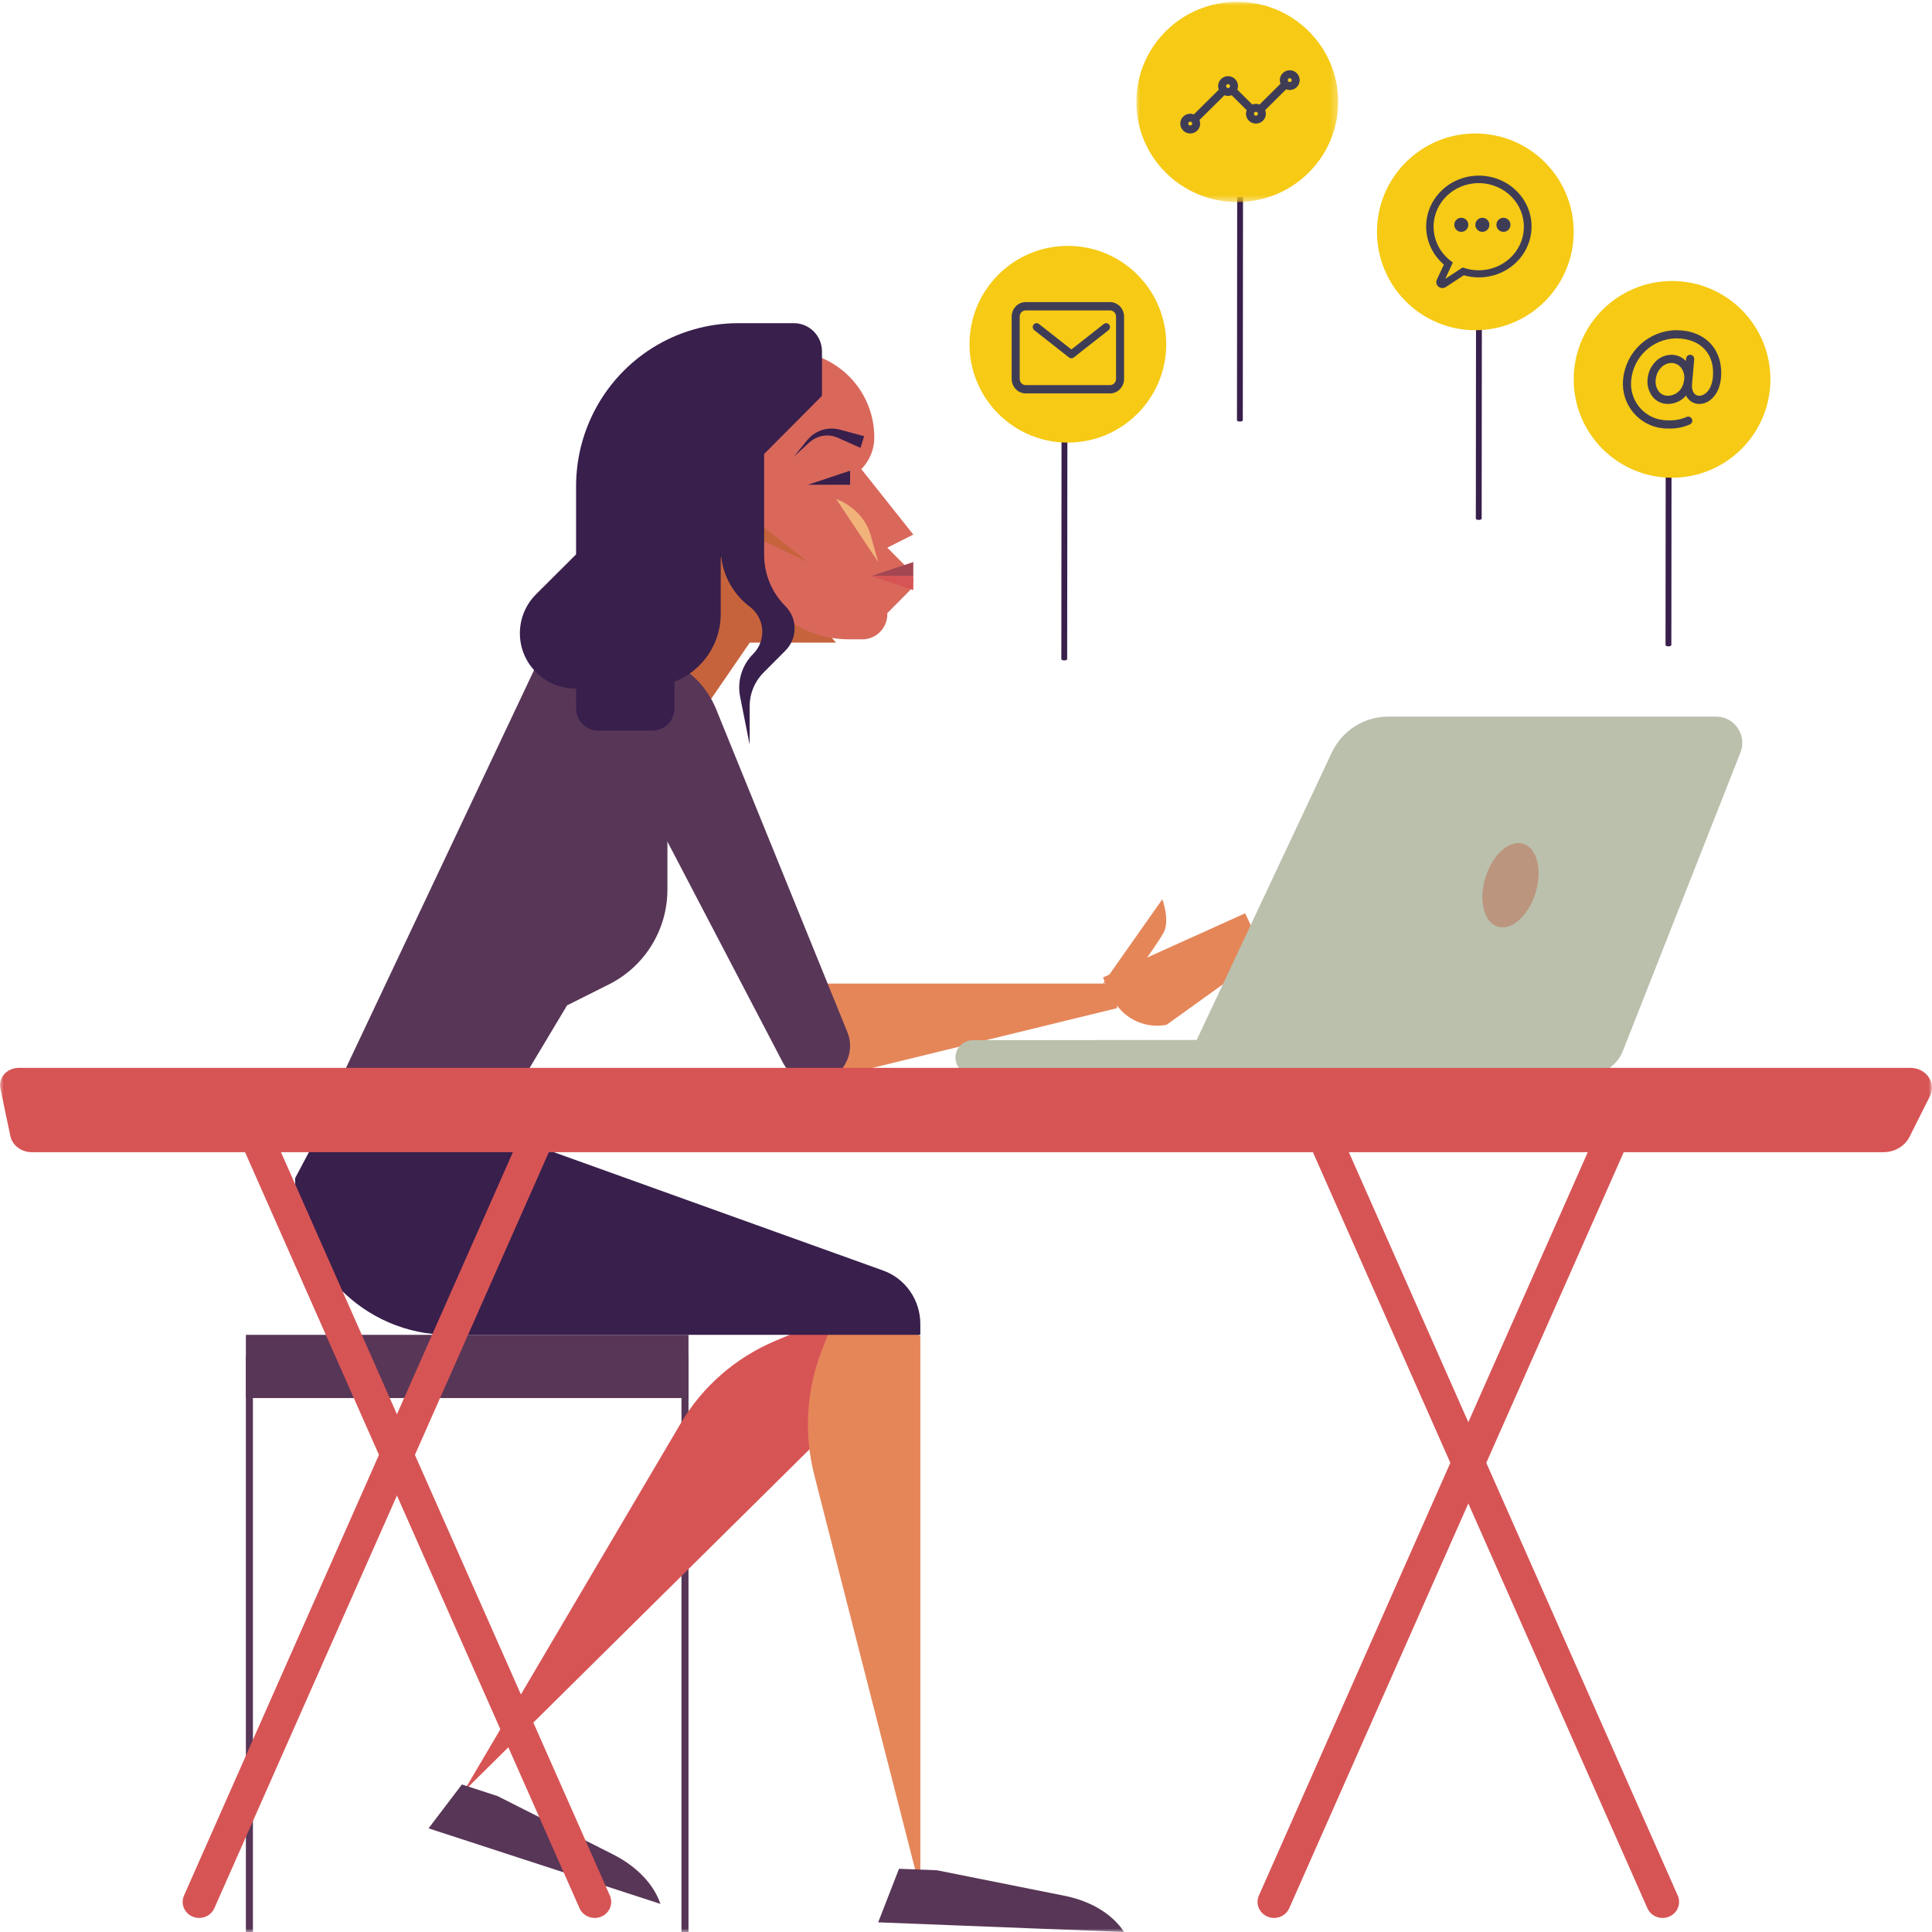
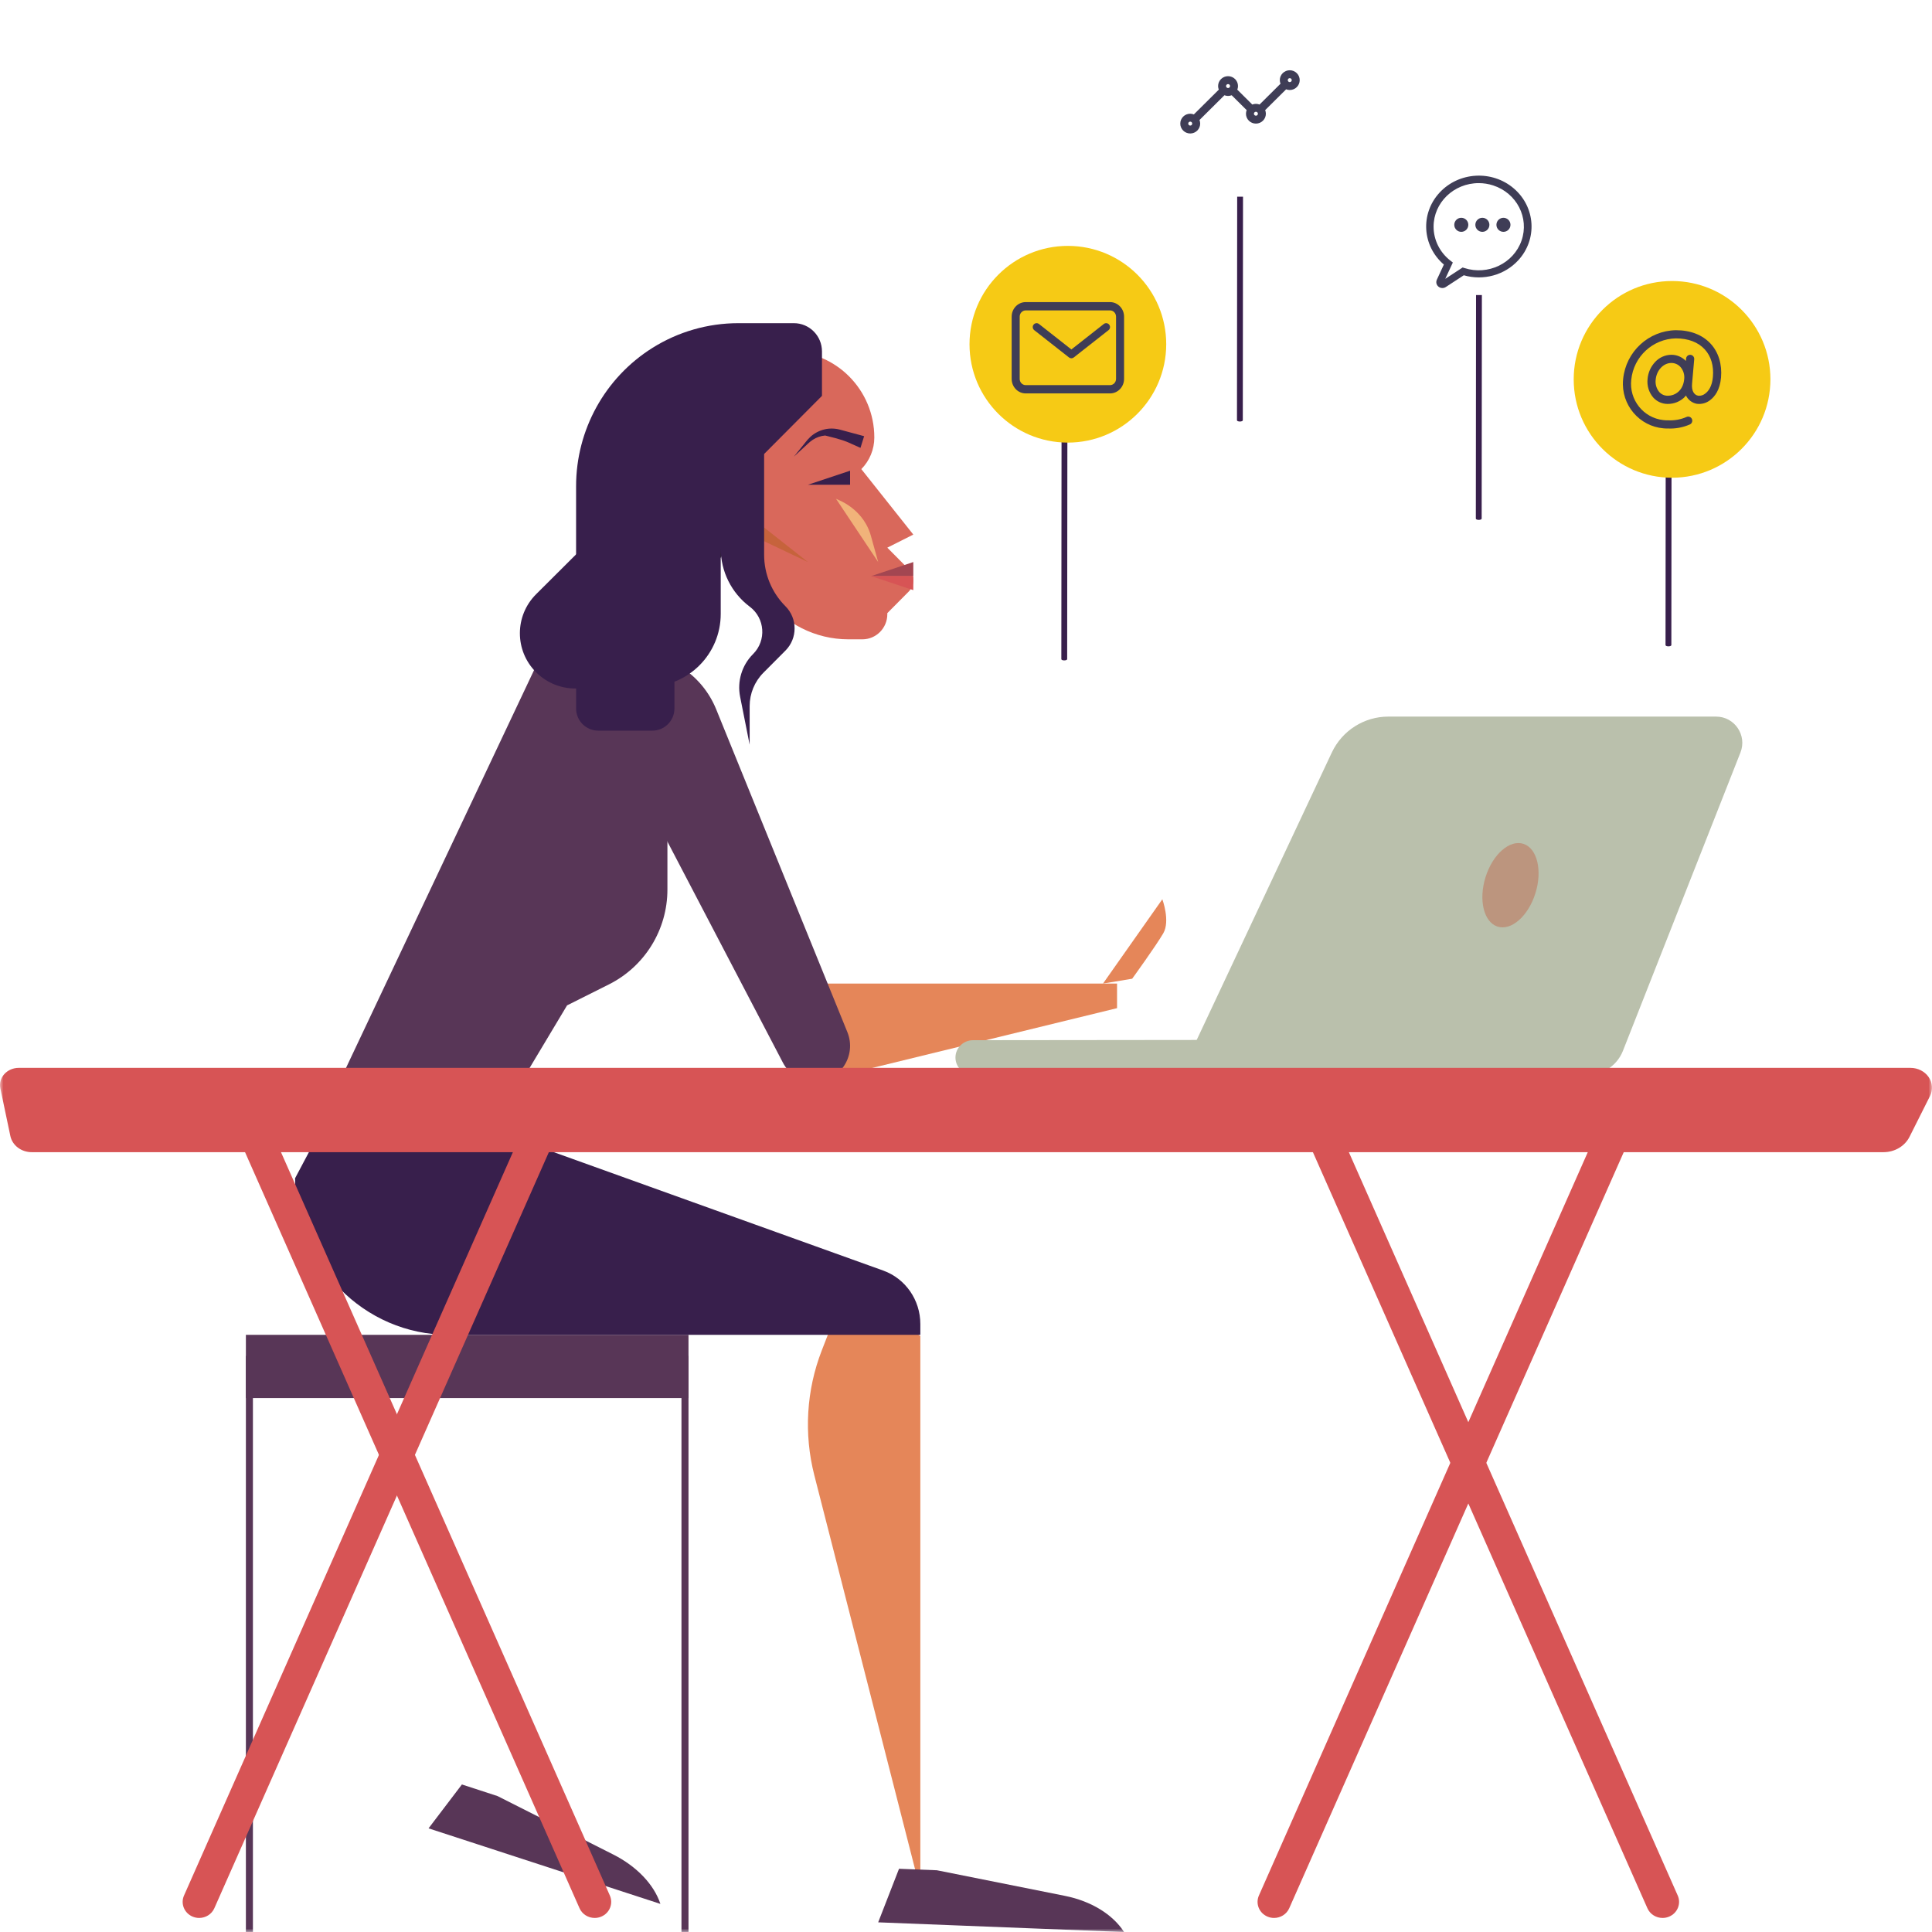
<svg xmlns="http://www.w3.org/2000/svg" xmlns:xlink="http://www.w3.org/1999/xlink" width="275px" height="275px" viewBox="0 0 275 275" version="1.1">
  <title>90FB6C87-A9EF-4099-A5F8-A13B4621475B@1x</title>
  <defs>
    <polygon id="path-1" points="0 0 28.735 0 28.735 28.508 0 28.508" />
    <polygon id="path-3" points="0 275 275 275 275 0 0 0" />
  </defs>
  <g id="Page-1" stroke="none" stroke-width="1" fill="none" fill-rule="evenodd">
    <g id="CW_Case-Studies-Icons-+-Illustrations" transform="translate(-124, -663)">
      <g id="Group-67" transform="translate(124, 663)">
        <path d="M210.9,73.825 L210.93,42 L210.1,42 L210.07,73.825 C210.07,73.922 210.256,74 210.485,74 C210.714,74 210.9,73.922 210.9,73.825" id="Fill-1" fill="#381F4C" />
        <path d="M237.9,91.825 L237.93,60 L237.1,60 L237.07,91.825 C237.07,91.922 237.256,92 237.485,92 C237.714,92 237.9,91.922 237.9,91.825" id="Fill-3" fill="#381F4C" />
        <path d="M151.9,93.825 L151.93,62 L151.1,62 L151.07,93.825 C151.07,93.922 151.256,94 151.485,94 C151.714,94 151.9,93.922 151.9,93.825" id="Fill-5" fill="#381F4C" />
        <path d="M176.9,59.825 L176.93,28 L176.1,28 L176.07,59.825 C176.07,59.922 176.256,60 176.485,60 C176.714,60 176.9,59.922 176.9,59.825" id="Fill-7" fill="#381F4C" />
-         <path d="M210,47 C202.268,47 196,40.732 196,33 C196,25.268 202.268,19 210,19 C217.732,19 224,25.268 224,33 C223.991,40.729 217.729,46.991 210,47" id="Fill-9" fill="#F6CA15" />
        <path d="M210.482,26.066 C206.935,26.065 204.058,28.84 204.055,32.264 C204.054,34.157 204.947,35.945 206.481,37.123 L206.797,37.366 L205.717,39.69 L208.193,38.072 L208.438,38.151 C211.801,39.242 215.444,37.494 216.574,34.246 C217.704,30.998 215.893,27.48 212.53,26.39 C211.87,26.175 211.178,26.066 210.482,26.066 M205.308,41 C204.827,40.998 204.439,40.62 204.441,40.155 C204.442,40.038 204.468,39.923 204.517,39.816 L205.52,37.657 C202.423,35.001 202.142,30.423 204.893,27.433 C207.643,24.443 212.384,24.171 215.48,26.827 C218.577,29.483 218.858,34.061 216.107,37.051 C214.172,39.156 211.148,39.987 208.355,39.182 L205.796,40.854 C205.653,40.949 205.483,41 205.308,41" id="Fill-11" fill="#3F3D56" />
        <path d="M211,31 C211.553,31 212,31.447 212,32 C212,32.553 211.553,33 211,33 C210.447,33 210,32.553 210,32 C210,31.447 210.447,31 211,31" id="Fill-13" fill="#3F3D56" />
        <path d="M208,31 C208.553,31 209,31.447 209,32 C209,32.553 208.553,33 208,33 C207.447,33 207,32.553 207,32 C207,31.447 207.447,31 208,31" id="Fill-15" fill="#3F3D56" />
        <path d="M214,31 C214.553,31 215,31.447 215,32 C215,32.553 214.553,33 214,33 C213.447,33 213,32.553 213,32 C213,31.447 213.447,31 214,31" id="Fill-17" fill="#3F3D56" />
        <g id="Group-21" transform="translate(161.743, 0.256)">
          <mask id="mask-2" fill="white">
            <use xlink:href="#path-1" />
          </mask>
          <g id="Clip-20" />
-           <path d="M14.368,28.508 C6.432,28.508 0,22.127 0,14.254 C0,6.381 6.432,-0 14.368,-0 C22.303,-0 28.735,6.381 28.735,14.254 C28.726,22.123 22.299,28.499 14.368,28.508" id="Fill-19" fill="#F6CA15" mask="url(#mask-2)" />
        </g>
        <path d="M183.583,11.687 C183.427,11.687 183.3,11.561 183.3,11.406 C183.3,11.25 183.427,11.125 183.583,11.125 C183.74,11.125 183.867,11.25 183.867,11.406 C183.867,11.561 183.74,11.687 183.583,11.687 M178.767,16.469 C178.61,16.469 178.483,16.343 178.483,16.187 C178.483,16.032 178.61,15.906 178.767,15.906 C178.924,15.906 179.05,16.032 179.05,16.187 C179.05,16.343 178.924,16.469 178.767,16.469 M174.801,12.531 C174.644,12.531 174.517,12.405 174.517,12.249 C174.517,12.094 174.644,11.968 174.801,11.968 C174.957,11.968 175.084,12.094 175.084,12.249 C175.084,12.405 174.957,12.531 174.801,12.531 M169.417,17.875 C169.26,17.875 169.133,17.749 169.133,17.593 C169.133,17.438 169.26,17.312 169.417,17.312 C169.573,17.312 169.701,17.438 169.701,17.593 C169.701,17.749 169.574,17.875 169.417,17.875 M183.583,10 C182.801,10 182.167,10.63 182.167,11.406 C182.167,11.587 182.205,11.758 182.267,11.917 L179.282,14.88 C179.122,14.818 178.949,14.781 178.767,14.781 C178.585,14.781 178.412,14.818 178.251,14.88 L176.116,12.761 C176.179,12.602 176.216,12.431 176.216,12.249 C176.216,11.473 175.583,10.844 174.801,10.844 C174.018,10.844 173.383,11.473 173.383,12.249 C173.383,12.431 173.421,12.602 173.484,12.761 L169.932,16.287 C169.772,16.224 169.599,16.187 169.417,16.187 C168.634,16.187 168,16.817 168,17.593 C168,18.37 168.634,19 169.417,19 C170.199,18.999 170.833,18.37 170.833,17.593 C170.833,17.412 170.796,17.241 170.734,17.082 L174.285,13.557 C174.445,13.619 174.618,13.656 174.801,13.656 C174.983,13.656 175.156,13.619 175.316,13.557 L177.45,15.676 C177.388,15.835 177.35,16.006 177.35,16.187 C177.35,16.964 177.985,17.593 178.767,17.593 C179.549,17.592 180.183,16.963 180.184,16.187 C180.184,16.006 180.146,15.835 180.083,15.676 L183.068,12.713 C183.228,12.775 183.401,12.812 183.583,12.812 C184.366,12.812 184.999,12.183 185,11.406 C185,10.63 184.366,10 183.583,10" id="Fill-22" fill="#3F3D56" />
        <path d="M152,63 C144.268,63 138,56.732 138,49 C138,41.268 144.268,35 152,35 C159.732,35 166,41.268 166,49 C165.991,56.729 159.729,62.992 152,63" id="Fill-24" fill="#F6CA15" />
        <path d="M158.857,53.932 C158.856,54.422 158.472,54.818 158,54.819 L146,54.819 C145.527,54.818 145.143,54.422 145.143,53.932 L145.143,45.069 C145.143,44.58 145.527,44.183 146,44.182 L158,44.182 C158.472,44.183 158.856,44.58 158.857,45.069 L158.857,53.932 Z M158,43 L146,43 C144.896,43.002 144.002,43.927 144,45.069 L144,53.932 C144.002,55.074 144.896,55.999 146,56 L158,56 C159.104,55.999 159.998,55.074 160,53.932 L160,45.069 C159.998,43.927 159.104,43.002 158,43 L158,43 Z" id="Fill-26" fill="#3F3D56" />
        <path d="M157.111,46.118 L152.5,49.741 L147.889,46.118 C147.888,46.117 147.887,46.117 147.887,46.116 C147.646,45.928 147.301,45.973 147.115,46.216 C146.929,46.458 146.974,46.807 147.213,46.995 L152.162,50.882 C152.259,50.959 152.378,51 152.5,51 C152.622,51 152.741,50.959 152.838,50.882 L157.787,46.995 C157.787,46.994 157.788,46.994 157.789,46.993 C158.028,46.804 158.07,46.455 157.883,46.213 C157.696,45.971 157.351,45.929 157.111,46.118" id="Fill-28" fill="#3F3D56" />
        <mask id="mask-4" fill="white">
          <use xlink:href="#path-3" />
        </mask>
        <g id="Clip-31" />
        <polygon id="Fill-30" fill="#583657" mask="url(#mask-4)" points="35 199 98 199 98 190 35 190" />
        <polygon id="Fill-32" fill="#583657" mask="url(#mask-4)" points="97 275 98 275 98 193 97 193" />
        <polygon id="Fill-33" fill="#583657" mask="url(#mask-4)" points="35 275 36 275 36 193 35 193" />
-         <polyline id="Fill-34" fill="#C6633C" mask="url(#mask-4)" points="119 91.472 106.719 91.472 99.49 102 92 94.392 99.055 69" />
        <polyline id="Fill-35" fill="#E58659" mask="url(#mask-4)" points="116.489 140 159 140 159 143.5 116 154" />
-         <path d="M122,199.593 L66,255 L96.893,202.601 C99.974,197.376 104.67,193.27 110.288,190.887 L119.454,187" id="Fill-36" fill="#D75455" mask="url(#mask-4)" />
        <path d="M131,190.167 L131,269 L115.908,209.979 C114.403,204.094 114.776,197.867 116.972,192.217 L120.554,183" id="Fill-37" fill="#E58659" mask="url(#mask-4)" />
        <path d="M93,61.182 L93,61.182 C93,55.007 97.969,50 104.1,50 L112.266,50 C118.995,50 124.45,55.495 124.45,62.274 C124.45,63.961 123.784,65.579 122.6,66.773 L122.6,66.773 L130,76.091 L126.3,77.954 L129.346,81.023 C129.765,81.444 130,82.016 130,82.614 C130,83.21 129.765,83.782 129.346,84.204 L126.3,87.272 L126.3,87.428 C126.3,89.4 124.712,91 122.754,91 L120.75,91 C116.092,91 111.705,88.79 108.91,85.036 L102.25,76.091" id="Fill-38" fill="#D9685B" mask="url(#mask-4)" />
        <path d="M131,190 L63.888,190 C51.8,190 42,180.021 42,167.713 L45.56,161 L70.48,161 L125.714,180.85 C128.882,181.989 131,185.038 131,188.459 L131,190 Z" id="Fill-39" fill="#381F4C" mask="url(#mask-4)" />
        <path d="M45,161 L77.143,93 L95,93 L95,126.62 C95,132.337 91.778,137.562 86.676,140.118 L80.715,143.106 L70,161" id="Fill-40" fill="#583657" mask="url(#mask-4)" />
        <path d="M115.925,154 L115.925,154 C119.534,154 121.987,150.288 120.613,146.906 L101.943,100.964 C99.984,96.145 95.349,93 90.207,93 L81,93 L111.443,151.266 C112.322,152.949 114.046,154 115.925,154" id="Fill-41" fill="#583657" mask="url(#mask-4)" />
        <path d="M94.766,97 C95.292,96.074 94.766,75.572 94.766,75.572 L87.659,72 L77,93.428" id="Stroke-42" stroke="#050505" stroke-width="2" mask="url(#mask-4)" />
        <polygon id="Fill-43" fill="#A34651" mask="url(#mask-4)" points="130 80 130 82 124 82" />
        <polyline id="Fill-44" fill="#D75455" mask="url(#mask-4)" points="124 82 130 84 130 82" />
        <polyline id="Fill-45" fill="#381F4C" mask="url(#mask-4)" points="121 67 115 69 121 69" />
-         <path d="M113,65 C113,65 113.527,64.514 114.318,63.784 C114.516,63.602 114.731,63.404 114.957,63.195 C115.182,62.981 115.421,62.775 115.675,62.609 C116.196,62.262 116.825,62.043 117.453,61.99 C118.084,61.938 118.707,62.063 119.231,62.299 C119.832,62.567 120.394,62.818 120.875,63.032 L122.481,63.748 L123,62.086 C123,62.086 122.325,61.904 121.313,61.63 C120.804,61.492 120.213,61.332 119.579,61.161 C118.865,60.966 118.07,60.941 117.326,61.125 C116.582,61.308 115.897,61.681 115.37,62.161 C115.098,62.406 114.88,62.666 114.688,62.909 C114.492,63.151 114.308,63.379 114.137,63.591 C113.455,64.436 113,65 113,65" id="Fill-46" fill="#381F4C" mask="url(#mask-4)" />
+         <path d="M113,65 C113,65 113.527,64.514 114.318,63.784 C114.516,63.602 114.731,63.404 114.957,63.195 C115.182,62.981 115.421,62.775 115.675,62.609 C116.196,62.262 116.825,62.043 117.453,61.99 C119.832,62.567 120.394,62.818 120.875,63.032 L122.481,63.748 L123,62.086 C123,62.086 122.325,61.904 121.313,61.63 C120.804,61.492 120.213,61.332 119.579,61.161 C118.865,60.966 118.07,60.941 117.326,61.125 C116.582,61.308 115.897,61.681 115.37,62.161 C115.098,62.406 114.88,62.666 114.688,62.909 C114.492,63.151 114.308,63.379 114.137,63.591 C113.455,64.436 113,65 113,65" id="Fill-46" fill="#381F4C" mask="url(#mask-4)" />
        <path d="M102.305,68.896 L99.889,67.456 C98.621,66.7 97.002,66.899 95.955,67.94 C95.111,68.78 94.795,70.015 95.134,71.156 L97.219,78.201 C97.49,79.114 98.253,79.796 99.189,79.961 C100.253,80.15 101.319,79.637 101.834,78.686 L103,76.537" id="Stroke-47" stroke="#221F1F" stroke-width="2" mask="url(#mask-4)" />
        <path d="M119,71 L119.479,71.215 C121.713,72.221 123.349,74.056 123.955,76.238 L125,80" id="Fill-48" fill="#F1B37A" mask="url(#mask-4)" />
        <polyline id="Fill-49" fill="#C6633C" mask="url(#mask-4)" points="107.378 74 115 80 107 76.2" />
        <path d="M83.916,77 L76.31,84.58 C73.23,87.65 73.23,92.627 76.31,95.697 C79.391,98.768 84.384,98.768 87.465,95.697 L90,93.171" id="Fill-50" fill="#381F4C" mask="url(#mask-4)" />
        <path d="M102.588,64.621 L102.588,78.076 C102.588,81.328 104.112,84.39 106.699,86.34 L106.731,86.364 C108.891,87.992 109.115,91.165 107.206,93.084 L107.176,93.113 C105.596,94.702 104.91,96.977 105.349,99.18 L106.705,106 L106.705,100.506 C106.705,98.724 107.41,97.016 108.663,95.757 L111.804,92.601 C113.536,90.86 113.536,88.037 111.804,86.296 L111.776,86.267 C109.848,84.33 108.765,81.703 108.765,78.963 L108.765,64.621 L117,56.345 L117,50.023 C117,47.801 115.208,46 112.997,46 L105.094,46 C100.765,46 96.524,47.222 92.854,49.528 C86.102,53.768 82,61.206 82,69.207 L82,87.379 C82,93.093 86.609,97.724 92.295,97.724 L92.295,97.724 C97.98,97.724 102.588,93.093 102.588,87.379 L102.588,83.241" id="Fill-51" fill="#381F4C" mask="url(#mask-4)" />
        <path d="M92.846,104 L85.154,104 C83.412,104 82,102.588 82,100.846 L82,93.154 C82,91.412 83.412,90 85.154,90 L92.846,90 C94.588,90 96,91.412 96,93.154 L96,100.846 C96,102.588 94.588,104 92.846,104" id="Fill-52" fill="#381F4C" mask="url(#mask-4)" />
        <path d="M125,273.624 L160,275 C158.383,272.487 155.298,270.6 151.601,269.861 L133.351,266.212 L127.966,266 L125,273.624 Z" id="Fill-53" fill="#583657" mask="url(#mask-4)" />
        <path d="M61,260.245 L94,271 C93.092,268.239 90.629,265.658 87.293,263.972 L70.824,255.655 L65.748,254 L61,260.245 Z" id="Fill-54" fill="#583657" mask="url(#mask-4)" />
-         <path d="M157,139.131 L177.23,130 L180,135.852 L166.04,145.874 C162.861,146.479 159.672,144.869 158.297,141.966 L157.428,140.128" id="Fill-55" fill="#E58659" mask="url(#mask-4)" />
        <path d="M157,140 L165.447,128 C165.447,128 166.595,131.088 165.582,132.842 C164.569,134.595 161.153,139.311 161.153,139.311" id="Fill-56" fill="#E58659" mask="url(#mask-4)" />
        <path d="M138.38,152.997 C138.423,152.999 138.466,153 138.509,153 L194.497,152.94 C195.881,152.939 197.002,151.832 197,150.468 C196.998,149.103 195.871,147.976 194.491,148 L138.503,148.061 C137.119,148.062 135.998,149.168 136,150.533 C136.002,151.854 137.056,152.933 138.38,152.997" id="Fill-57" fill="#BAC0AC" mask="url(#mask-4)" />
        <path d="M244.27,102 L197.612,102 C194.171,102 191.037,103.993 189.569,107.116 L168,153 L225.983,153 C228.201,153 230.194,151.64 231.009,149.571 L247.736,107.112 C248.702,104.659 246.9,102 244.27,102" id="Fill-58" fill="#BAC0AC" mask="url(#mask-4)" />
        <path d="M211.456,124.835 C210.433,128.085 211.189,131.241 213.146,131.885 C215.103,132.528 217.52,130.415 218.544,127.165 C219.568,123.915 218.811,120.759 216.854,120.115 C214.897,119.472 212.48,121.585 211.456,124.835" id="Fill-59" fill="#BC957E" mask="url(#mask-4)" />
        <path d="M236.65,273 C236.96,273 237.275,272.94 237.578,272.813 C238.77,272.315 239.321,270.97 238.808,269.81 L189.511,158.383 C188.998,157.223 187.616,156.688 186.422,157.187 C185.23,157.685 184.679,159.03 185.192,160.189 L234.49,271.617 C234.872,272.482 235.739,273 236.65,273" id="Fill-60" fill="#D75455" mask="url(#mask-4)" />
        <path d="M181.35,273 C182.261,273 183.128,272.482 183.51,271.617 L232.808,160.19 C233.321,159.03 232.77,157.686 231.578,157.187 C230.386,156.688 229.003,157.223 228.489,158.383 L179.192,269.81 C178.679,270.97 179.23,272.315 180.422,272.813 C180.725,272.94 181.04,273 181.35,273" id="Fill-61" fill="#D75455" mask="url(#mask-4)" />
        <path d="M84.65,273 C84.96,273 85.275,272.94 85.578,272.813 C86.77,272.315 87.321,270.97 86.808,269.81 L37.511,158.383 C36.998,157.223 35.616,156.688 34.422,157.187 C33.23,157.685 32.679,159.03 33.192,160.189 L82.49,271.617 C82.872,272.482 83.739,273 84.65,273" id="Fill-62" fill="#D75455" mask="url(#mask-4)" />
        <path d="M28.35,273 C29.261,273 30.128,272.482 30.51,271.617 L79.808,160.19 C80.321,159.03 79.77,157.686 78.578,157.187 C77.386,156.688 76.003,157.223 75.489,158.383 L26.192,269.81 C25.679,270.97 26.23,272.315 27.422,272.813 C27.725,272.94 28.04,273 28.35,273" id="Fill-63" fill="#D75455" mask="url(#mask-4)" />
        <path d="M0.049,154.917 C-0.103,154.199 0.103,153.456 0.609,152.892 C1.115,152.327 1.869,152 2.663,152 L271.935,152 C272.98,152 273.954,152.491 274.517,153.301 C275.08,154.112 275.156,155.131 274.718,156.004 L271.799,161.817 C271.131,163.148 269.684,164 268.09,164 L4.511,164 C3.029,164 1.755,163.033 1.473,161.694 L0.049,154.917 Z" id="Fill-64" fill="#D75455" mask="url(#mask-4)" />
        <path d="M238,68 C230.268,68 224,61.732 224,54 C224,46.268 230.268,40 238,40 C245.732,40 252,46.268 252,54 C251.991,61.729 245.729,67.991 238,68" id="Fill-65" fill="#F6CA15" mask="url(#mask-4)" />
        <path d="M237.391,56.329 C236.933,56.337 236.493,56.146 236.185,55.805 C235.778,55.316 235.591,54.68 235.669,54.048 C235.786,52.711 236.767,51.665 237.901,51.665 C238.396,51.662 238.869,51.872 239.201,52.241 C239.607,52.71 239.798,53.328 239.731,53.945 C239.587,55.591 238.451,56.329 237.391,56.329 M243.517,48.95 C242.355,47.674 240.638,47 238.552,47 C234.659,47.065 231.43,50.049 231.037,53.946 C231.008,54.208 230.997,54.471 231.001,54.735 C231.058,58.248 233.935,61.05 237.428,60.992 C238.49,61.042 239.549,60.846 240.525,60.419 C240.818,60.294 240.957,59.954 240.834,59.658 C240.71,59.36 240.371,59.22 240.075,59.344 C239.243,59.711 238.336,59.876 237.428,59.826 C237.2,59.831 236.972,59.821 236.746,59.794 C233.91,59.473 231.871,56.9 232.192,54.048 C232.53,50.753 235.26,48.229 238.552,48.166 C240.305,48.166 241.726,48.709 242.663,49.738 C243.554,50.718 243.953,52.069 243.815,53.644 C243.696,55.005 243.172,55.675 242.752,55.998 C242.471,56.24 242.106,56.359 241.737,56.33 C241.097,56.216 240.764,55.584 240.846,54.642 L241.154,51.134 C241.179,50.816 240.946,50.536 240.63,50.505 C240.311,50.476 240.028,50.711 239.998,51.032 L239.968,51.375 C239.423,50.817 238.682,50.495 237.901,50.499 C237.02,50.507 236.18,50.881 235.582,51.533 C234.965,52.192 234.588,53.043 234.514,53.946 C234.408,54.904 234.704,55.863 235.33,56.592 C235.858,57.174 236.607,57.502 237.391,57.495 C238.26,57.5 239.098,57.172 239.734,56.576 C239.823,56.489 239.893,56.389 239.973,56.295 C240.329,57.002 240.949,57.374 241.534,57.478 C242.224,57.566 242.919,57.365 243.458,56.924 C244.061,56.458 244.813,55.53 244.97,53.746 C245.135,51.864 244.619,50.161 243.517,48.95" id="Fill-66" fill="#3F3D56" mask="url(#mask-4)" />
      </g>
    </g>
  </g>
</svg>